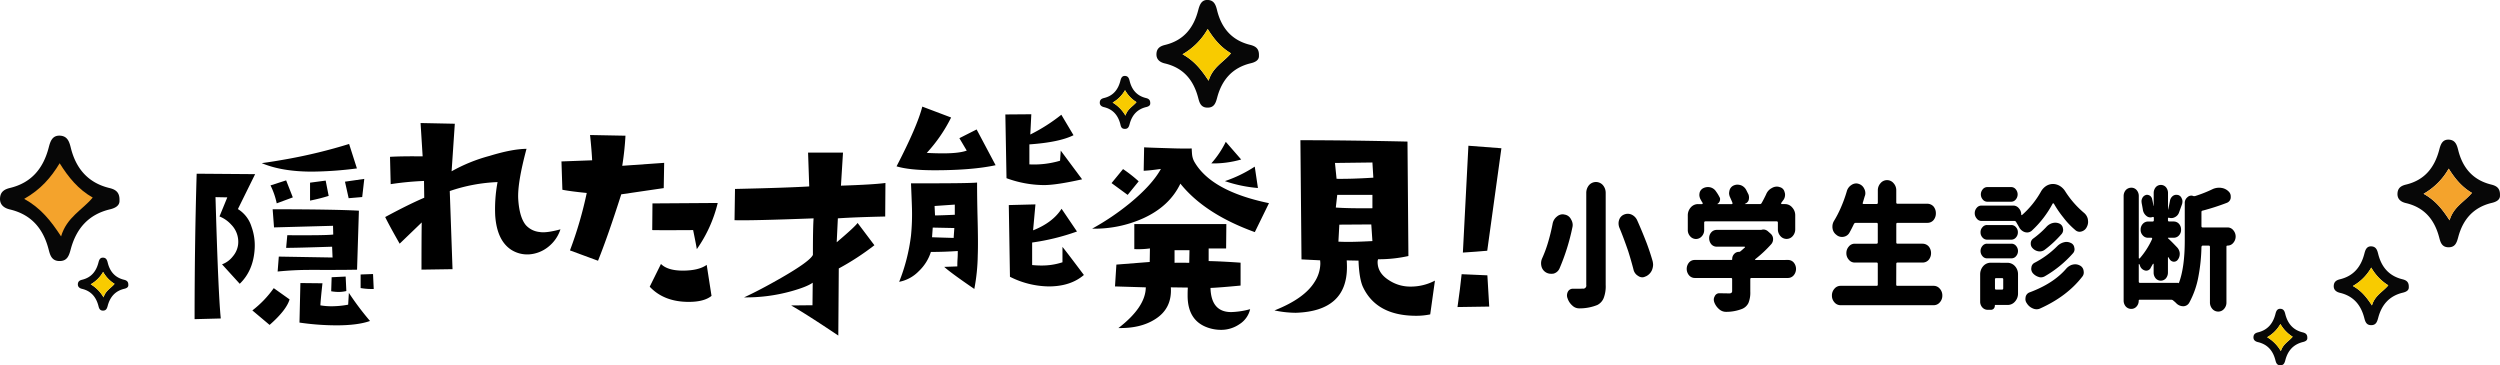
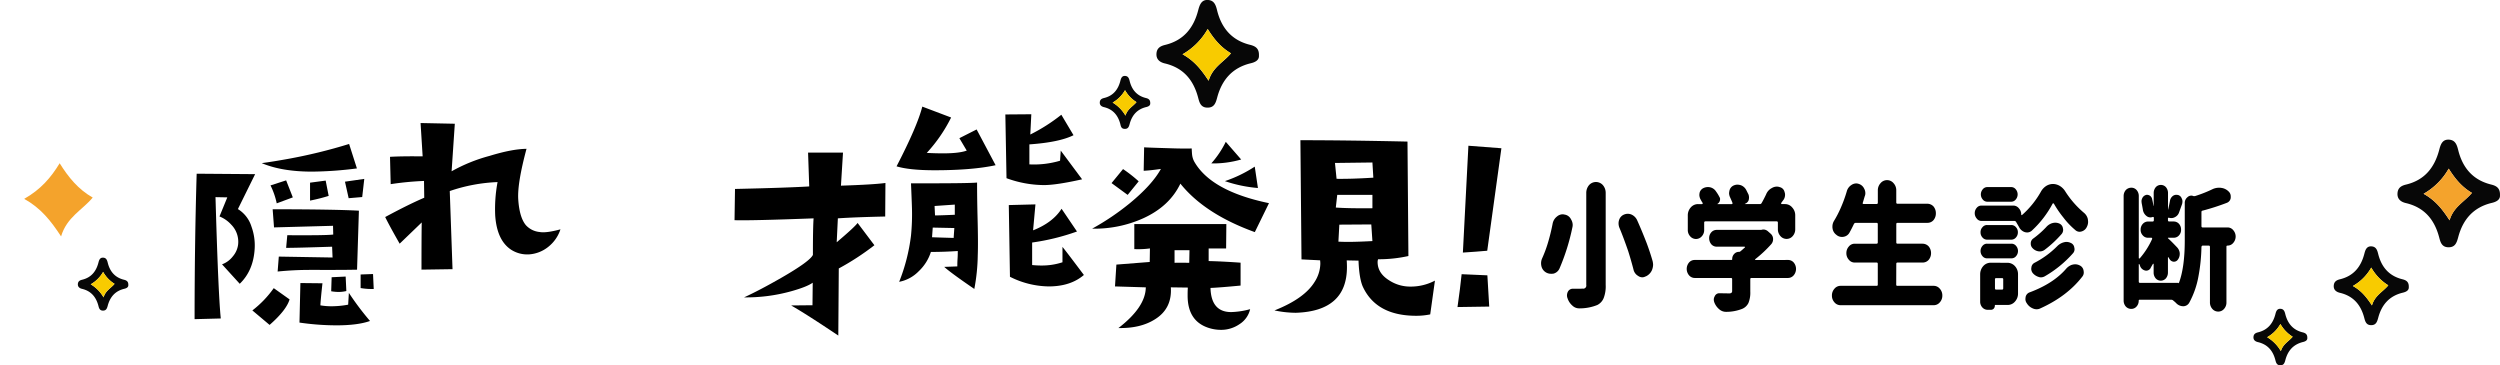
<svg xmlns="http://www.w3.org/2000/svg" viewBox="0 0 1059.28 154.78">
  <defs>
    <style>.cls-1{fill:#070707;}.cls-2{fill:#f4a32c;}.cls-3{fill:#f8cb00;}</style>
  </defs>
  <g id="レイヤー_2" data-name="レイヤー 2">
    <g id="レイヤー_1-2" data-name="レイヤー 1">
      <path d="M108.1,73.79l-7.3,14.8a13.3,13.3,0,0,1,5.74,7.4,23.34,23.34,0,0,1,1.36,9.54q-.57,9.16-6.32,14.71L94.08,112a10.21,10.21,0,0,0,4.53-3.31,9.58,9.58,0,0,0,2.28-5.06A10.33,10.33,0,0,0,98,95.21a13.4,13.4,0,0,0-5-3.5l3.31-8.08-5-.1q1.17,41.09,2.24,51.41l-11.1.29q0-31.93.88-61.63Zm14.6,53.07q-1.36,4.58-8.47,10.81l-7.3-6.14a43.58,43.58,0,0,0,9.06-9.44Zm28.53-55.5a157.07,157.07,0,0,1-19,1.36q-12.85,0-21.33-3.6,4.48-.59,10.91-1.75A220,220,0,0,0,147.92,61ZM124.07,83.63l-6.82,2.53a31.44,31.44,0,0,0-2.63-7.6l6.62-2.14Zm28,5.64-.78,25c-3.25.06-6.39.09-9.44.09H131.27q-6.72,0-13.63.69l.49-6.33,22.78.39-.19-4.58q-15.19.5-19.48.49l.49-5.36q16.85.11,19.47-.29l-.09-3.7-25,.68-.58-7.69Q141.58,88.69,152.11,89.27ZM156.78,136q-5.16,1.85-14.21,1.85a109.4,109.4,0,0,1-15.68-1.17l.39-16.75,9.35.1c-.52,4.68-.81,7.79-.88,9.35a27.75,27.75,0,0,0,4.77.39,39.06,39.06,0,0,0,7-.68l.3-5A118.38,118.38,0,0,0,156.78,136ZM139.26,83c-2.28.72-4.9,1.4-7.89,2V77.4l6.62-.88Zm7.49,40.31a13.53,13.53,0,0,1-3.31.39,18.37,18.37,0,0,1-3.11-.29l.19-5.94,5.94-.29Zm7.6-47.51-.88,7.69-5.74.49-1.56-7Zm4,46.64a27,27,0,0,1-5.55-.39v-5.75l5.26-.19Z" />
      <path d="M237.47,97.17a15.63,15.63,0,0,1-5.31,7.54,14.5,14.5,0,0,1-7.93,3.07,12.66,12.66,0,0,1-7.7-2q-6-4-6.71-14.51a62,62,0,0,1,1-14.12,70.72,70.72,0,0,0-20.25,3.8l1.17,33.1-13.15.2q0-14.89.1-20l-9.35,9q-4.38-7.68-6.13-11.29,9.93-5.36,16.55-8.18l-.1-7.11a126,126,0,0,0-14.12,1.36l-.29-11.58q5-.3,13.83-.2l-.88-14.12,14.51.3-1.36,20.15a69.1,69.1,0,0,1,16.06-6.52q9.54-2.93,15.68-3-3.9,14.5-3.51,21.32.49,7.7,3.22,11a9,9,0,0,0,5.84,2.92Q231.34,98.82,237.47,97.17Z" />
-       <path d="M281.42,69l-.19,10.71q-.11,0-18,2.63-5.55,17.43-9.84,28.14L241.5,106.1a165.81,165.81,0,0,0,7.11-24.34c-4.61-.45-8.05-.91-10.32-1.36l-.39-12,13-.48c-.13-2.79-.43-6.36-.88-10.71l15,.29a121.59,121.59,0,0,1-1.37,12.75Zm20.06,56.37q-3.12,2.53-9.64,2.54-10.51,0-16.55-6.43l4.77-9.64q2.82,2.82,9.25,2.82,6.72,0,10.13-2.43ZM304.11,86a57.38,57.38,0,0,1-8.86,19.57c-.07-.58-.58-3.28-1.56-8.08q-13.63.09-17.33,0l.1-11.3Z" />
      <path d="M375.17,77.53l-.1,14.21q-13.24.3-20.06.78l-.49,10.13q7.5-6.33,8.86-8.18l7.11,9.44a109.55,109.55,0,0,1-15.09,9.84l-.2,28.43q-13.81-9.26-20-12.76l9.06-.09.1-9.55c-1.63,1.17-4.64,2.37-9.06,3.61A70.94,70.94,0,0,1,315.28,126Q322,122.9,331,117.74q12.17-7,13.44-9.74,0-11.77.29-15.48-26.49,1-33.5.78l.2-13.24q22.29-.5,31.45-1.07l-.49-14.32h14.8l-.87,14Q370.2,78.21,375.17,77.53Z" />
      <path d="M421.85,70q-9.84,2.13-25.8,2.14-10.71,0-16.17-1.66,8.78-16.94,10.91-25.31L403,49.79a64.29,64.29,0,0,1-10.32,15q3.8.19,6.81.19,6.92,0,10.13-1.17l-3.12-5.26,7.31-3.7ZM414,77.35c0,4.47.07,9.38.2,14.7q.29,11.1.09,16.06a82,82,0,0,1-1.46,14.32q-10-6.83-12.75-9.35l5.55-.2c0-.71,0-1.8.1-3.26s.09-2.54.09-3.26q-5.64.39-11.39.39a19.21,19.21,0,0,1-5.16,8.18,15.61,15.61,0,0,1-8.28,4.48A78.56,78.56,0,0,0,386,99.84a91,91,0,0,0,.39-12.17c-.07-2.27-.2-5.62-.39-10Q410.17,77.73,414,77.35Zm-9.64,19.27-9.15-.19-.29,4.09q1.85.09,9.15.29Zm.2-5.64V86.69l-8.57.59.19,4Q398.39,91.27,404.52,91Zm53.94-15q-10.9,2.44-16.16,2.44a46.6,46.6,0,0,1-15.87-2.92l-.49-27,11-.09L436.55,57a74.89,74.89,0,0,0,13.15-8.38l5.16,8.67q-6,3-18.7,3.89v8.47a38.91,38.91,0,0,0,13-1.55l.29-4.29Zm.78,40.51q-5.65,4.86-14.9,4.87a37.36,37.36,0,0,1-16.45-4.09l-.49-30.38,11.29-.29-1,11q8.37-3.31,12.07-9.15l6.53,9.64a94.93,94.93,0,0,1-19,4.67v9.54c1.3.13,2.56.2,3.8.2a27.89,27.89,0,0,0,9.05-1.37v-6.52Q452.13,107,459.24,116.49Z" />
      <path d="M537.68,86.08l-6,12.27q-21.22-7.68-31.54-20.54-4.59,9.63-15.78,14.7a50.34,50.34,0,0,1-21.61,4.38,106.14,106.14,0,0,0,16-10.81q9.44-7.78,13.14-14.5-4.68.67-7.3.78l.19-9.94q1.08.11,10.81.39c3.63.13,6.75.17,9.35.1.06,1.49.13,2.43.19,2.82a8,8,0,0,0,.88,2.73Q513.14,81,537.68,86.08Zm-55.21-9.25-4.67,5.75-6.82-5,4.87-5.94A58.77,58.77,0,0,1,482.47,76.83ZM529.7,131a10.19,10.19,0,0,1-4.48,6.33,13.66,13.66,0,0,1-7.79,2.43,16.93,16.93,0,0,1-4.48-.58q-9.74-2.62-9.74-13.92c0-1,0-2.18.1-3.41l-7.21-.1q.58,9-6.71,13.53-6.13,3.9-15.49,3.71,11.49-8.86,11.59-17.24l-13.05-.39.59-9.25L487.15,111l.09-5.74a36.59,36.59,0,0,1-6.62.29V94.94h39l-.1,10.33h-7.4v5.35q5.16.1,13.53.68V121q-9.15.87-12.75,1,.28,10.23,8.76,10.23A33.87,33.87,0,0,0,529.7,131ZM504,106h-6.33v5.36q1.17-.09,6.23,0ZM525.9,67.58a42.85,42.85,0,0,1-12.66,1.66,40.73,40.73,0,0,0,6.14-9.15ZM533,79.66a57.83,57.83,0,0,1-14-2.92,54.94,54.94,0,0,0,12.65-6.14Z" />
      <path d="M608,118.9l-2,14.31a29.19,29.19,0,0,1-5.94.59q-16.85,0-22.59-12.27c-1-2.21-1.66-5.9-1.85-11.1l-5-.1c.07,1,.1,1.92.1,2.83q0,18.69-21.71,19.37a44.75,44.75,0,0,1-9-1q12.66-5,17-12.07a14.83,14.83,0,0,0,2.43-7.7,12.82,12.82,0,0,0-.09-1.46l-7.89-.39L551,59.41q19.47,0,45.37.58l.39,48.49a58.05,58.05,0,0,1-12.85,1.37,3.68,3.68,0,0,0-.2,1.16q0,4.68,4.77,7.7a16.26,16.26,0,0,0,9.06,2.72A21.9,21.9,0,0,0,608,118.9Zm-26.1-43.62-.39-6.43-15.87.2.68,6.72Q572.55,75.86,581.89,75.28Zm-.39,13V82.58H566.6L566,87.94Q571.29,88.33,581.5,88.23Zm0,13.92-.48-7.1-13.54.09-.39,7.21c1.36.06,2.89.1,4.58.1Q575.86,102.45,581.5,102.15Z" />
      <path d="M631,129.9l-13.44.2q1.17-8.17,1.75-13.92l10.91.48Zm5.16-67.08-6,43.42q-4.29.39-10.32.78l2.34-45.27Z" />
      <path d="M659.73,91.72a3.8,3.8,0,0,1,2.42-.92,3.72,3.72,0,0,1,.77.12,3.58,3.58,0,0,1,2.73,2,4.57,4.57,0,0,1,.72,2.41,5,5,0,0,1-.16,1.15,89.67,89.67,0,0,1-5.45,17.33,3.87,3.87,0,0,1-2.52,2.13,5.57,5.57,0,0,1-1,.06,4.13,4.13,0,0,1-4.11-3.16,5.66,5.66,0,0,1-.16-1.32,5.17,5.17,0,0,1,.46-2.07,52.08,52.08,0,0,0,2.42-6.48,80.67,80.67,0,0,0,2-8.1A5,5,0,0,1,659.73,91.72Zm12.39-10a5.06,5.06,0,0,1,1.18-3.28,3.91,3.91,0,0,1,5.86,0,5,5,0,0,1,1.19,3.28v39a14,14,0,0,1-.83,5.51,5.66,5.66,0,0,1-2.72,3,19.91,19.91,0,0,1-7.35,1.43h-.26a4.13,4.13,0,0,1-2.93-1.15,7,7,0,0,1-2.1-3.21,3.06,3.06,0,0,1-.21-1.15,3.56,3.56,0,0,1,.41-1.61,2.34,2.34,0,0,1,2.06-1.2h1.64c1.13,0,2,0,2.47-.06a1.31,1.31,0,0,0,1.59-1.55ZM685.8,94.65a4.57,4.57,0,0,1,.25-1.49,3.6,3.6,0,0,1,2.06-2.24,4.34,4.34,0,0,1,1.59-.34,4.11,4.11,0,0,1,1.6.34,4.81,4.81,0,0,1,2.36,2.35q1.9,4.2,4.06,9.76,1.49,4,2.52,7.64a8.12,8.12,0,0,1,.2,1.49,6.61,6.61,0,0,1-.51,2.35,5.24,5.24,0,0,1-2.67,2.64h-.1a2.66,2.66,0,0,1-1.29.35,3,3,0,0,1-1.75-.58,4.15,4.15,0,0,1-2-2.75q-1-3.86-2.21-7.69-2.06-6-3.8-10.11A5.18,5.18,0,0,1,685.8,94.65Z" />
-       <path d="M757.6,110.15a3.11,3.11,0,0,1,2.42,1.09,4.21,4.21,0,0,1,0,5.4,3.17,3.17,0,0,1-2.42,1.14H742.13a.46.46,0,0,0-.51.52v5.22a11.65,11.65,0,0,1-.77,4.82,5.11,5.11,0,0,1-2.83,2.59,18.54,18.54,0,0,1-6.43,1.2h-.25a4.3,4.3,0,0,1-2.88-1.09,7.09,7.09,0,0,1-2.11-3,3.9,3.9,0,0,1-.2-1.09,2.87,2.87,0,0,1,.41-1.43,2.09,2.09,0,0,1,2-1.27h0c.82,0,2.18.06,4.06.06a1.52,1.52,0,0,0,1-.23,1,1,0,0,0,.31-.8V118.3a.46.46,0,0,0-.52-.52H718.08a3.15,3.15,0,0,1-2.42-1.14,4.21,4.21,0,0,1,0-5.4,3.11,3.11,0,0,1,2.42-1.09h15.57c.21,0,.31-.12.31-.35a3,3,0,0,1,.82-2.18,2.72,2.72,0,0,1,1.9-.91h.16a.78.78,0,0,0,.61-.23c.42-.31,1-.85,1.85-1.61.11,0,.12-.1.06-.17s-.06-.18-.16-.18H727.43a3,3,0,0,1-2.31-1,4,4,0,0,1-.93-2.58,3.64,3.64,0,0,1,.93-2.53,3,3,0,0,1,2.31-1h18.71a.63.63,0,0,0,.31-.06,3.56,3.56,0,0,1,.77-.11,3,3,0,0,1,1.85.74l1.13,1a3,3,0,0,1,1.08,2.41,3.22,3.22,0,0,1-.72,2,52.18,52.18,0,0,1-6.84,6.42.23.23,0,0,0-.05.23c0,.08.05.12.16.12Zm-35-16.36c-.34,0-.52.19-.52.57v3a3.85,3.85,0,0,1-1,2.75,3.23,3.23,0,0,1-4.94,0,3.86,3.86,0,0,1-1-2.75v-6a5,5,0,0,1,1.24-3.45,4.05,4.05,0,0,1,3.13-1.43h1.65a.25.25,0,0,0,.26-.17.36.36,0,0,0,0-.35,9.73,9.73,0,0,1-.52-.83l-.36-.66a4.24,4.24,0,0,1-.51-1.84,7.12,7.12,0,0,1,.1-.91,3,3,0,0,1,1.59-2,4.38,4.38,0,0,1,2.93-.35,4.06,4.06,0,0,1,2.47,1.78,16.83,16.83,0,0,1,1.44,2.35,1.52,1.52,0,0,1,.26.92,3.38,3.38,0,0,1-.11.69,2.17,2.17,0,0,1-1,1.26v.06s0,.06.05.06h6a.45.45,0,0,0,.31-.17,1,1,0,0,0,0-.35q-.3-.8-1.08-2.52a4.4,4.4,0,0,1-.36-1.55,6.75,6.75,0,0,1,.21-1.32,3.12,3.12,0,0,1,1.75-2,4.17,4.17,0,0,1,1.64-.35,6.68,6.68,0,0,1,1.34.23,4.26,4.26,0,0,1,2.31,2l1,2a4.08,4.08,0,0,1,.2,1.21,5,5,0,0,1-.15,1.14,2.56,2.56,0,0,1-1.6,1.55v.06l.06.06h6.27a.83.83,0,0,0,.77-.46c.61-1.07,1.25-2.3,1.9-3.67a5.11,5.11,0,0,1,2.47-2.7,4,4,0,0,1,2.05-.58,3.49,3.49,0,0,1,1.29.23,2.71,2.71,0,0,1,2,2.07,3.06,3.06,0,0,1,.21,1.15,3.85,3.85,0,0,1-.52,1.95l-.59.8-.54.75,0,.17c0,.19.09.29.26.29h1.34a3.91,3.91,0,0,1,3.08,1.43,4.85,4.85,0,0,1,1.28,3.45v5.74a4.28,4.28,0,0,1-1.07,2.93,3.35,3.35,0,0,1-2.57,1.2,3.41,3.41,0,0,1-2.63-1.2,4.25,4.25,0,0,1-1.08-2.93V94.36q0-.57-.51-.57Z" />
+       <path d="M757.6,110.15a3.11,3.11,0,0,1,2.42,1.09,4.21,4.21,0,0,1,0,5.4,3.17,3.17,0,0,1-2.42,1.14H742.13a.46.46,0,0,0-.51.52v5.22a11.65,11.65,0,0,1-.77,4.82,5.11,5.11,0,0,1-2.83,2.59,18.54,18.54,0,0,1-6.43,1.2h-.25a4.3,4.3,0,0,1-2.88-1.09,7.09,7.09,0,0,1-2.11-3,3.9,3.9,0,0,1-.2-1.09,2.87,2.87,0,0,1,.41-1.43,2.09,2.09,0,0,1,2-1.27c.82,0,2.18.06,4.06.06a1.52,1.52,0,0,0,1-.23,1,1,0,0,0,.31-.8V118.3a.46.46,0,0,0-.52-.52H718.08a3.15,3.15,0,0,1-2.42-1.14,4.21,4.21,0,0,1,0-5.4,3.11,3.11,0,0,1,2.42-1.09h15.57c.21,0,.31-.12.31-.35a3,3,0,0,1,.82-2.18,2.72,2.72,0,0,1,1.9-.91h.16a.78.78,0,0,0,.61-.23c.42-.31,1-.85,1.85-1.61.11,0,.12-.1.06-.17s-.06-.18-.16-.18H727.43a3,3,0,0,1-2.31-1,4,4,0,0,1-.93-2.58,3.64,3.64,0,0,1,.93-2.53,3,3,0,0,1,2.31-1h18.71a.63.63,0,0,0,.31-.06,3.56,3.56,0,0,1,.77-.11,3,3,0,0,1,1.85.74l1.13,1a3,3,0,0,1,1.08,2.41,3.22,3.22,0,0,1-.72,2,52.18,52.18,0,0,1-6.84,6.42.23.23,0,0,0-.05.23c0,.08.05.12.16.12Zm-35-16.36c-.34,0-.52.19-.52.57v3a3.85,3.85,0,0,1-1,2.75,3.23,3.23,0,0,1-4.94,0,3.86,3.86,0,0,1-1-2.75v-6a5,5,0,0,1,1.24-3.45,4.05,4.05,0,0,1,3.13-1.43h1.65a.25.25,0,0,0,.26-.17.36.36,0,0,0,0-.35,9.73,9.73,0,0,1-.52-.83l-.36-.66a4.24,4.24,0,0,1-.51-1.84,7.12,7.12,0,0,1,.1-.91,3,3,0,0,1,1.59-2,4.38,4.38,0,0,1,2.93-.35,4.06,4.06,0,0,1,2.47,1.78,16.83,16.83,0,0,1,1.44,2.35,1.52,1.52,0,0,1,.26.92,3.38,3.38,0,0,1-.11.69,2.17,2.17,0,0,1-1,1.26v.06s0,.06.05.06h6a.45.45,0,0,0,.31-.17,1,1,0,0,0,0-.35q-.3-.8-1.08-2.52a4.4,4.4,0,0,1-.36-1.55,6.75,6.75,0,0,1,.21-1.32,3.12,3.12,0,0,1,1.75-2,4.17,4.17,0,0,1,1.64-.35,6.68,6.68,0,0,1,1.34.23,4.26,4.26,0,0,1,2.31,2l1,2a4.08,4.08,0,0,1,.2,1.21,5,5,0,0,1-.15,1.14,2.56,2.56,0,0,1-1.6,1.55v.06l.06.06h6.27a.83.83,0,0,0,.77-.46c.61-1.07,1.25-2.3,1.9-3.67a5.11,5.11,0,0,1,2.47-2.7,4,4,0,0,1,2.05-.58,3.49,3.49,0,0,1,1.29.23,2.71,2.71,0,0,1,2,2.07,3.06,3.06,0,0,1,.21,1.15,3.85,3.85,0,0,1-.52,1.95l-.59.8-.54.75,0,.17c0,.19.09.29.26.29h1.34a3.91,3.91,0,0,1,3.08,1.43,4.85,4.85,0,0,1,1.28,3.45v5.74a4.28,4.28,0,0,1-1.07,2.93,3.35,3.35,0,0,1-2.57,1.2,3.41,3.41,0,0,1-2.63-1.2,4.25,4.25,0,0,1-1.08-2.93V94.36q0-.57-.51-.57Z" />
      <path d="M803.45,120.6a.45.45,0,0,0,.52.51h15.37a3.33,3.33,0,0,1,2.57,1.21,4.23,4.23,0,0,1,1.08,2.93,4.17,4.17,0,0,1-1.08,2.87,3.35,3.35,0,0,1-2.57,1.2H779.86a3.35,3.35,0,0,1-2.57-1.2,4.17,4.17,0,0,1-1.08-2.87,4.23,4.23,0,0,1,1.08-2.93,3.33,3.33,0,0,1,2.57-1.21h15.27a.45.45,0,0,0,.51-.51v-8.79q0-.57-.51-.57h-9.26a3.08,3.08,0,0,1-2.46-1.15,4.07,4.07,0,0,1-1.08-2.81,4.15,4.15,0,0,1,1.08-2.87,3.16,3.16,0,0,1,2.46-1.15h9.26q.51,0,.51-.57V95c0-.39-.17-.58-.51-.58h-8.84a.9.9,0,0,0-.78.52c-.61,1.3-1.23,2.5-1.85,3.61a3.48,3.48,0,0,1-2.51,1.78,3.13,3.13,0,0,1-.67.06,3.53,3.53,0,0,1-2.42-.92,4,4,0,0,1-1.59-2.7,3.36,3.36,0,0,1-.05-.74,4.55,4.55,0,0,1,.66-2.41,45.32,45.32,0,0,0,2.78-5.34,57.78,57.78,0,0,0,2.62-7.12,4.56,4.56,0,0,1,1.95-2.75,3.68,3.68,0,0,1,2.06-.69,3.3,3.3,0,0,1,1,.17,3.74,3.74,0,0,1,2.36,2,4,4,0,0,1,.52,2,3.13,3.13,0,0,1-.26,1.27l-.82,2.75a.23.23,0,0,0,0,.35.34.34,0,0,0,.3.17h5.56c.34,0,.51-.19.51-.58V80.64a4.42,4.42,0,0,1,1.13-3,3.58,3.58,0,0,1,5.55,0,4.38,4.38,0,0,1,1.13,3v5.11c0,.39.17.58.52.58h12.64a3.54,3.54,0,0,1,2.62,1.15,4.45,4.45,0,0,1,1,2.92,4.4,4.4,0,0,1-1,2.87,3.34,3.34,0,0,1-2.62,1.15H804c-.35,0-.52.19-.52.58v7.69c0,.38.17.57.52.57h10.64a3.51,3.51,0,0,1,2.57,1.15,4.45,4.45,0,0,1,1,2.87,4.37,4.37,0,0,1-1,2.81,3.3,3.3,0,0,1-2.57,1.15H804c-.35,0-.52.19-.52.57Z" />
      <path d="M866.88,78.87a5.52,5.52,0,0,1,2.93-.92,5.82,5.82,0,0,1,3,.86,7,7,0,0,1,2.27,2.29A39.71,39.71,0,0,0,883,90.17a4.76,4.76,0,0,1,1.65,2.7c.06.54.1.9.1,1.09a4.53,4.53,0,0,1-.51,2.13,3.48,3.48,0,0,1-2.32,2,3.72,3.72,0,0,1-.77.12,2.78,2.78,0,0,1-1.9-.8,32.6,32.6,0,0,1-5-5.28,43.24,43.24,0,0,1-4-5.86.36.36,0,0,0-.52,0A42.85,42.85,0,0,1,861,97.64a3,3,0,0,1-2.05.86,5.31,5.31,0,0,1-.93-.12,4.18,4.18,0,0,1-2.52-2.18l-1.23-2.12a.83.83,0,0,0-.77-.46H839.59a2.46,2.46,0,0,1-2-1,3.46,3.46,0,0,1,0-4.59,2.52,2.52,0,0,1,2-.92H853a3,3,0,0,1,2.42,1.15,3.82,3.82,0,0,1,1,2.7s.05.09.15.17.12,0,.16,0a37.79,37.79,0,0,0,8-9.87A6.75,6.75,0,0,1,866.88,78.87Zm-16.19,32.48a4.23,4.23,0,0,1,3.09,1.44,5,5,0,0,1,1.28,3.44v8.1a5,5,0,0,1-1.28,3.44,4,4,0,0,1-3.09,1.44H845.4c-.11,0-.16.07-.16.23a1.91,1.91,0,0,1-.46,1.32,1.63,1.63,0,0,1-1.18.51h-1.44a3,3,0,0,1-2.21-1,3.58,3.58,0,0,1-.93-2.47v-11.6a5.24,5.24,0,0,1,1.29-3.44,4.19,4.19,0,0,1,3.08-1.44Zm1.49-16a2.47,2.47,0,0,1,2,.92,3.05,3.05,0,0,1,.82,2.18,3.19,3.19,0,0,1-.82,2.18,2.56,2.56,0,0,1-2,.92H842a2.55,2.55,0,0,1-2-.92,3.15,3.15,0,0,1-.82-2.18,3,3,0,0,1,.82-2.18,2.43,2.43,0,0,1,2-.92ZM842,109.46a2.43,2.43,0,0,1-2-.92,3.31,3.31,0,0,1,0-4.36,2.43,2.43,0,0,1,2-.92h10.23a2.47,2.47,0,0,1,2,.92,3.31,3.31,0,0,1,0,4.36,2.47,2.47,0,0,1-2,.92Zm10.13-30.19a2.41,2.41,0,0,1,1.95.92,3.31,3.31,0,0,1,0,4.36,2.43,2.43,0,0,1-1.95.92h-10a2.47,2.47,0,0,1-2-.92,3.31,3.31,0,0,1,0-4.36,2.44,2.44,0,0,1,2-.92Zm-3.34,39.09a.46.46,0,0,0-.52-.52h-2.46a.46.46,0,0,0-.52.52v3.79c0,.38.17.57.52.57h2.46c.35,0,.52-.19.52-.57Zm29.3-6.2a4.16,4.16,0,0,1,3.08.29,2.87,2.87,0,0,1,1.65,2.12,6.45,6.45,0,0,1,.1.86,2.78,2.78,0,0,1-.67,1.84q-6.42,8.27-17.68,13.37a3.5,3.5,0,0,1-1.65.4,3.77,3.77,0,0,1-1.54-.34,5.37,5.37,0,0,1-2.62-2.24,2.93,2.93,0,0,1-.57-1.72,7.86,7.86,0,0,1,.11-1,2.64,2.64,0,0,1,1.75-1.89q10-3.74,15.36-9.93A5.72,5.72,0,0,1,878,112.16Zm-8.48-17.62a4.3,4.3,0,0,1,2.93.17,2.54,2.54,0,0,1,1.54,2,3.39,3.39,0,0,1,.1.69,2.71,2.71,0,0,1-.67,1.78,47.31,47.31,0,0,1-7.3,6.77,3.49,3.49,0,0,1-1.95.58,2.43,2.43,0,0,1-.62-.06,4.23,4.23,0,0,1-2.41-1.32,2.64,2.64,0,0,1-.77-1.9,2.5,2.5,0,0,1,1.13-2.24,38.61,38.61,0,0,0,5.39-4.76A5.59,5.59,0,0,1,869.56,94.54Zm4.83,8.15a3.49,3.49,0,0,1,1.08-.18,4,4,0,0,1,1.85.41,2.45,2.45,0,0,1,1.54,2,3.23,3.23,0,0,1,.1.68,2.58,2.58,0,0,1-.72,1.78A47.74,47.74,0,0,1,866.52,117a3.37,3.37,0,0,1-1.8.52,2.55,2.55,0,0,1-.92-.18,5.27,5.27,0,0,1-2.52-1.66,3,3,0,0,1-.62-1.84l.06-.46a2.46,2.46,0,0,1,1.28-2,38.46,38.46,0,0,0,9.72-7.12A6.1,6.1,0,0,1,874.39,102.69Z" />
      <path d="M932.78,89.89V95.8q0,.57.51.57h10.54a3.07,3.07,0,0,1,2.42,1.15,4.08,4.08,0,0,1,0,5.4,3.06,3.06,0,0,1-2.42,1.14h-.05c-.27,0-.41.16-.41.46v23.54a4,4,0,0,1-1,2.81,3.2,3.2,0,0,1-2.47,1.15,3.25,3.25,0,0,1-2.52-1.15,4.08,4.08,0,0,1-1-2.81V104.64c0-.38-.18-.58-.52-.58h-2.52c-.3,0-.49.2-.56.58a74.42,74.42,0,0,1-1.29,12.57,36.89,36.89,0,0,1-3.85,11,2.93,2.93,0,0,1-2.57,1.55,4.14,4.14,0,0,1-3-1.32,10.22,10.22,0,0,0-1.13-1A1.29,1.29,0,0,0,920,127H906.56c-.24,0-.36.14-.36.41a3.57,3.57,0,0,1-.92,2.47,2.89,2.89,0,0,1-2.21,1H903a3.08,3.08,0,0,1-2.27-1,3.83,3.83,0,0,1-.92-2.53V83.06a3.83,3.83,0,0,1,.92-2.53,3.2,3.2,0,0,1,2.32-1,2.92,2.92,0,0,1,2.26,1,3.78,3.78,0,0,1,.92,2.53v26.23c0,.15.06.23.16.23s.15,0,.26-.06a33.38,33.38,0,0,0,5.24-8.21.45.45,0,0,0-.05-.34.24.24,0,0,0-.26-.17h-1.49a2.83,2.83,0,0,1-2.16-1,3.34,3.34,0,0,1-.92-2.41,3.56,3.56,0,0,1,.92-2.47,3,3,0,0,1,2.16-1h2c.35,0,.52-.19.52-.58v-1c0-.16,0-.25-.16-.29s-.13-.13-.31-.06a2.76,2.76,0,0,1-1,.18,2.57,2.57,0,0,1-1.7-.64,4.06,4.06,0,0,1-1.49-2.69q-.32-1.85-.51-2.76l-.06-.69a2.83,2.83,0,0,1,.31-1.32A2.46,2.46,0,0,1,909,82.71a1.72,1.72,0,0,1,.72-.17,2.5,2.5,0,0,1,1.08.29,2.23,2.23,0,0,1,1.08,1.55c.17.65.36,1.58.56,2.81h.11V81.74a3.81,3.81,0,0,1,.87-2.42,2.89,2.89,0,0,1,4.32,0,3.81,3.81,0,0,1,.87,2.42v7s0,.06,0,.06h.06c.3-1.3.56-2.53.77-3.68a3.22,3.22,0,0,1,1.18-2.06,2.5,2.5,0,0,1,1.49-.52l.67.06a2.27,2.27,0,0,1,1.64,1.49,2.56,2.56,0,0,1,.31,1.26,4.78,4.78,0,0,1-.15,1.09l-1.24,3.45a3.48,3.48,0,0,1-1.8,2.12,3.18,3.18,0,0,1-1.59.4,3.74,3.74,0,0,1-1-.17.46.46,0,0,0-.25.06.33.33,0,0,0-.11.23v.74c0,.39.17.58.52.58h1.95a3,3,0,0,1,2.21,1,3.58,3.58,0,0,1,.87,2.47,3.35,3.35,0,0,1-.87,2.41,2.87,2.87,0,0,1-2.21,1H918.7c-.07,0-.11,0-.11.05a.25.25,0,0,0,0,.17c.83.73,2.11,2,3.86,3.85a4.13,4.13,0,0,1,1.13,2.47v.34a3.88,3.88,0,0,1-.77,2.36,2,2,0,0,1-1.65.92H921a2.21,2.21,0,0,1-1.75-1.15,5.36,5.36,0,0,1-.41-.69.2.2,0,0,0-.15-.06c-.07,0-.11,0-.11.12v6.42a3.79,3.79,0,0,1-.87,2.42,2.89,2.89,0,0,1-4.32,0,3.79,3.79,0,0,1-.87-2.42v-3.61a.31.31,0,0,0-.11-.17.23.23,0,0,0-.15,0c-.65,1.11-1,1.71-1,1.78a2.09,2.09,0,0,1-1.8,1.15,2,2,0,0,1-.56-.06,3,3,0,0,1-2.11-1.89,2,2,0,0,0-.15-.43,2.76,2.76,0,0,1-.16-.37q-.11-.12-.15-.06a.1.1,0,0,0-.11.11v7.29c0,.39.18.58.52.58h16.19c.14,0,.21.09.21.28q2.57-6.6,2.57-18.25V86.1a3.07,3.07,0,0,1,1.13-2.53,2.42,2.42,0,0,1,1.64-.69,2,2,0,0,1,.82.18,1.64,1.64,0,0,0,.83,0,54.73,54.73,0,0,0,7.55-3,6.7,6.7,0,0,1,2.57-.52,4.51,4.51,0,0,1,.88.06,5.33,5.33,0,0,1,3.18,1.55,2.78,2.78,0,0,1,.88,2.07l0,.57a2.55,2.55,0,0,1-1.6,2.13,97,97,0,0,1-10.28,3.32C932.93,89.29,932.78,89.5,932.78,89.89Z" />
      <path class="cls-1" d="M1059.27,82.72c.13,2-1.69,2.83-3.46,3.25-7.79,1.85-12.22,7-14.21,14.43-.64,2.38-1.27,4.49-4.32,4.37-2.74-.1-3.27-2.28-3.79-4.25-2-7.52-6.27-12.63-14.08-14.47-2.1-.49-3.8-1.69-3.55-4.32.21-2.25,1.71-3.07,3.64-3.53,7.78-1.88,12-7.1,14-14.61.58-2.22,1.27-4.7,4.37-4.4,2.49.25,3.15,2.2,3.69,4.36,1.85,7.52,6.22,12.75,14,14.65C1057.78,78.74,1059.38,79.72,1059.27,82.72Zm-21.72-11.27a28.21,28.21,0,0,1-10.65,10.66c5,2.79,7.93,6.48,11,11.24,1.67-5.76,6.4-7.9,9.47-11.62C1043.05,79.19,1040.16,75.63,1037.55,71.45Z" />
      <path class="cls-2" d="M1037.55,71.45c2.61,4.18,5.5,7.74,9.86,10.28-3.07,3.72-7.8,5.86-9.47,11.62-3.11-4.76-6.08-8.45-11-11.24A28.21,28.21,0,0,0,1037.55,71.45Z" />
      <path class="cls-1" d="M1020.63,121.63c.1,1.48-1.23,2.07-2.53,2.38-5.7,1.36-8.94,5.1-10.4,10.56-.47,1.74-.93,3.29-3.16,3.2-2-.07-2.4-1.66-2.78-3.11-1.44-5.5-4.59-9.24-10.31-10.59-1.53-.37-2.78-1.24-2.6-3.17.16-1.64,1.26-2.24,2.67-2.58,5.69-1.38,8.82-5.2,10.26-10.7.42-1.62.93-3.44,3.19-3.22,1.83.18,2.31,1.61,2.7,3.2,1.36,5.5,4.56,9.33,10.24,10.72C1019.55,118.72,1020.71,119.43,1020.63,121.63Zm-15.9-8.25a20.59,20.59,0,0,1-7.79,7.8c3.63,2,5.8,4.75,8.08,8.23,1.22-4.22,4.68-5.79,6.93-8.51A20.9,20.9,0,0,1,1004.73,113.38Z" />
      <path class="cls-3" d="M1004.73,113.38a20.9,20.9,0,0,0,7.22,7.52c-2.25,2.72-5.71,4.29-6.93,8.51-2.28-3.48-4.45-6.18-8.08-8.23A20.59,20.59,0,0,0,1004.73,113.38Z" />
      <path class="cls-1" d="M977.64,143.2c.06,1.06-.89,1.48-1.82,1.71-4.09,1-6.41,3.65-7.46,7.57-.33,1.25-.67,2.36-2.27,2.29-1.44-.05-1.71-1.19-2-2.23-1-3.94-3.3-6.63-7.4-7.59-1.1-.26-2-.89-1.86-2.27.11-1.18.9-1.61,1.91-1.86,4.08-1,6.33-3.72,7.36-7.66.3-1.17.66-2.47,2.29-2.31,1.31.13,1.65,1.15,1.93,2.29,1,3.94,3.27,6.69,7.34,7.68C976.85,141.11,977.69,141.62,977.64,143.2Zm-11.41-5.92a14.72,14.72,0,0,1-5.59,5.6,16.25,16.25,0,0,1,5.8,5.9c.87-3,3.36-4.15,5-6.1A15,15,0,0,1,966.23,137.28Z" />
      <path class="cls-3" d="M966.23,137.28a15,15,0,0,0,5.18,5.4c-1.61,1.95-4.1,3.07-5,6.1a16.25,16.25,0,0,0-5.8-5.9A14.72,14.72,0,0,0,966.23,137.28Z" />
      <path class="cls-1" d="M533.43,23.55c.13,2-1.69,2.83-3.46,3.25-7.79,1.86-12.21,7-14.21,14.43-.63,2.38-1.27,4.49-4.32,4.37-2.73-.1-3.26-2.27-3.78-4.25-2-7.52-6.28-12.62-14.09-14.47-2.09-.49-3.79-1.69-3.55-4.32.21-2.25,1.72-3.06,3.65-3.53,7.77-1.88,12.05-7.1,14-14.61C508.26,2.2,509-.28,512,0c2.5.24,3.16,2.19,3.69,4.35,1.85,7.53,6.22,12.75,14,14.65C532,19.58,533.54,20.55,533.43,23.55ZM511.72,12.29A28.38,28.38,0,0,1,501.06,23c5,2.79,7.93,6.48,11.05,11.24,1.66-5.77,6.39-7.91,9.46-11.63C517.21,20,514.32,16.47,511.72,12.29Z" />
      <path class="cls-3" d="M511.72,12.29c2.6,4.18,5.49,7.74,9.85,10.27-3.07,3.72-7.8,5.86-9.46,11.63C509,29.43,506,25.74,501.06,23A28.38,28.38,0,0,0,511.72,12.29Z" />
-       <path class="cls-1" d="M50.63,84.89c.15,2.36-2,3.31-4,3.8C37.52,90.85,32.36,96.81,30,105.5c-.74,2.78-1.48,5.24-5,5.1-3.2-.12-3.81-2.65-4.42-5-2.29-8.76-7.31-14.71-16.42-16.86-2.44-.58-4.42-2-4.13-5,.24-2.62,2-3.57,4.24-4.11,9.07-2.19,14.05-8.28,16.34-17,.67-2.59,1.48-5.48,5.09-5.13,2.9.29,3.67,2.56,4.29,5.08,2.16,8.77,7.26,14.86,16.3,17.07C48.9,80.26,50.75,81.4,50.63,84.89ZM25.31,71.76A32.87,32.87,0,0,1,12.9,84.19c5.78,3.25,9.24,7.56,12.87,13.1,1.94-6.72,7.45-9.22,11-13.55C31.72,80.79,28.35,76.64,25.31,71.76Z" />
      <path class="cls-2" d="M25.28,69.17c3.7,5.91,7.79,11,14,14.54-4.35,5.26-11,8.29-13.4,16.46-4.41-6.74-8.61-12-15.63-15.91C17.29,80.26,21.63,75.2,25.28,69.17Z" />
      <path class="cls-1" d="M487.37,43.75c.07,1-.83,1.4-1.7,1.61-3.83.91-6,3.42-7,7.09-.32,1.18-.63,2.21-2.13,2.16s-1.61-1.12-1.86-2.1c-1-3.69-3.09-6.21-6.93-7.12-1-.24-1.87-.83-1.75-2.12.1-1.11.85-1.51,1.79-1.74,3.83-.92,5.93-3.49,6.9-7.19.28-1.09.62-2.31,2.15-2.16,1.22.12,1.55,1.08,1.81,2.14.91,3.71,3.06,6.28,6.88,7.21C486.64,41.8,487.42,42.28,487.37,43.75Zm-10.68-5.54a13.91,13.91,0,0,1-5.25,5.25A15.26,15.26,0,0,1,476.88,49c.82-2.84,3.14-3.89,4.66-5.72A14,14,0,0,1,476.69,38.21Z" />
      <path class="cls-3" d="M476.69,38.21a14,14,0,0,0,4.85,5.06C480,45.1,477.7,46.15,476.88,49a15.26,15.26,0,0,0-5.44-5.53A13.91,13.91,0,0,0,476.69,38.21Z" />
      <path class="cls-1" d="M54.37,120.75c.07,1-.83,1.4-1.7,1.61-3.83.91-6,3.42-7,7.09-.32,1.18-.63,2.21-2.13,2.16-1.35-.05-1.61-1.12-1.86-2.1-1-3.69-3.09-6.21-6.93-7.12-1-.24-1.87-.83-1.75-2.12.1-1.11.85-1.51,1.79-1.74,3.83-.92,5.93-3.49,6.9-7.19.28-1.09.62-2.31,2.15-2.16,1.22.12,1.55,1.08,1.81,2.14.91,3.71,3.06,6.28,6.88,7.21C53.64,118.8,54.42,119.28,54.37,120.75Zm-10.68-5.54a13.91,13.91,0,0,1-5.25,5.25A15.26,15.26,0,0,1,43.88,126c.82-2.84,3.14-3.89,4.66-5.72A14,14,0,0,1,43.69,115.21Z" />
      <path class="cls-3" d="M43.69,115.21a14,14,0,0,0,4.85,5.06C47,122.1,44.7,123.15,43.88,126a15.26,15.26,0,0,0-5.44-5.53A13.91,13.91,0,0,0,43.69,115.21Z" />
    </g>
  </g>
</svg>